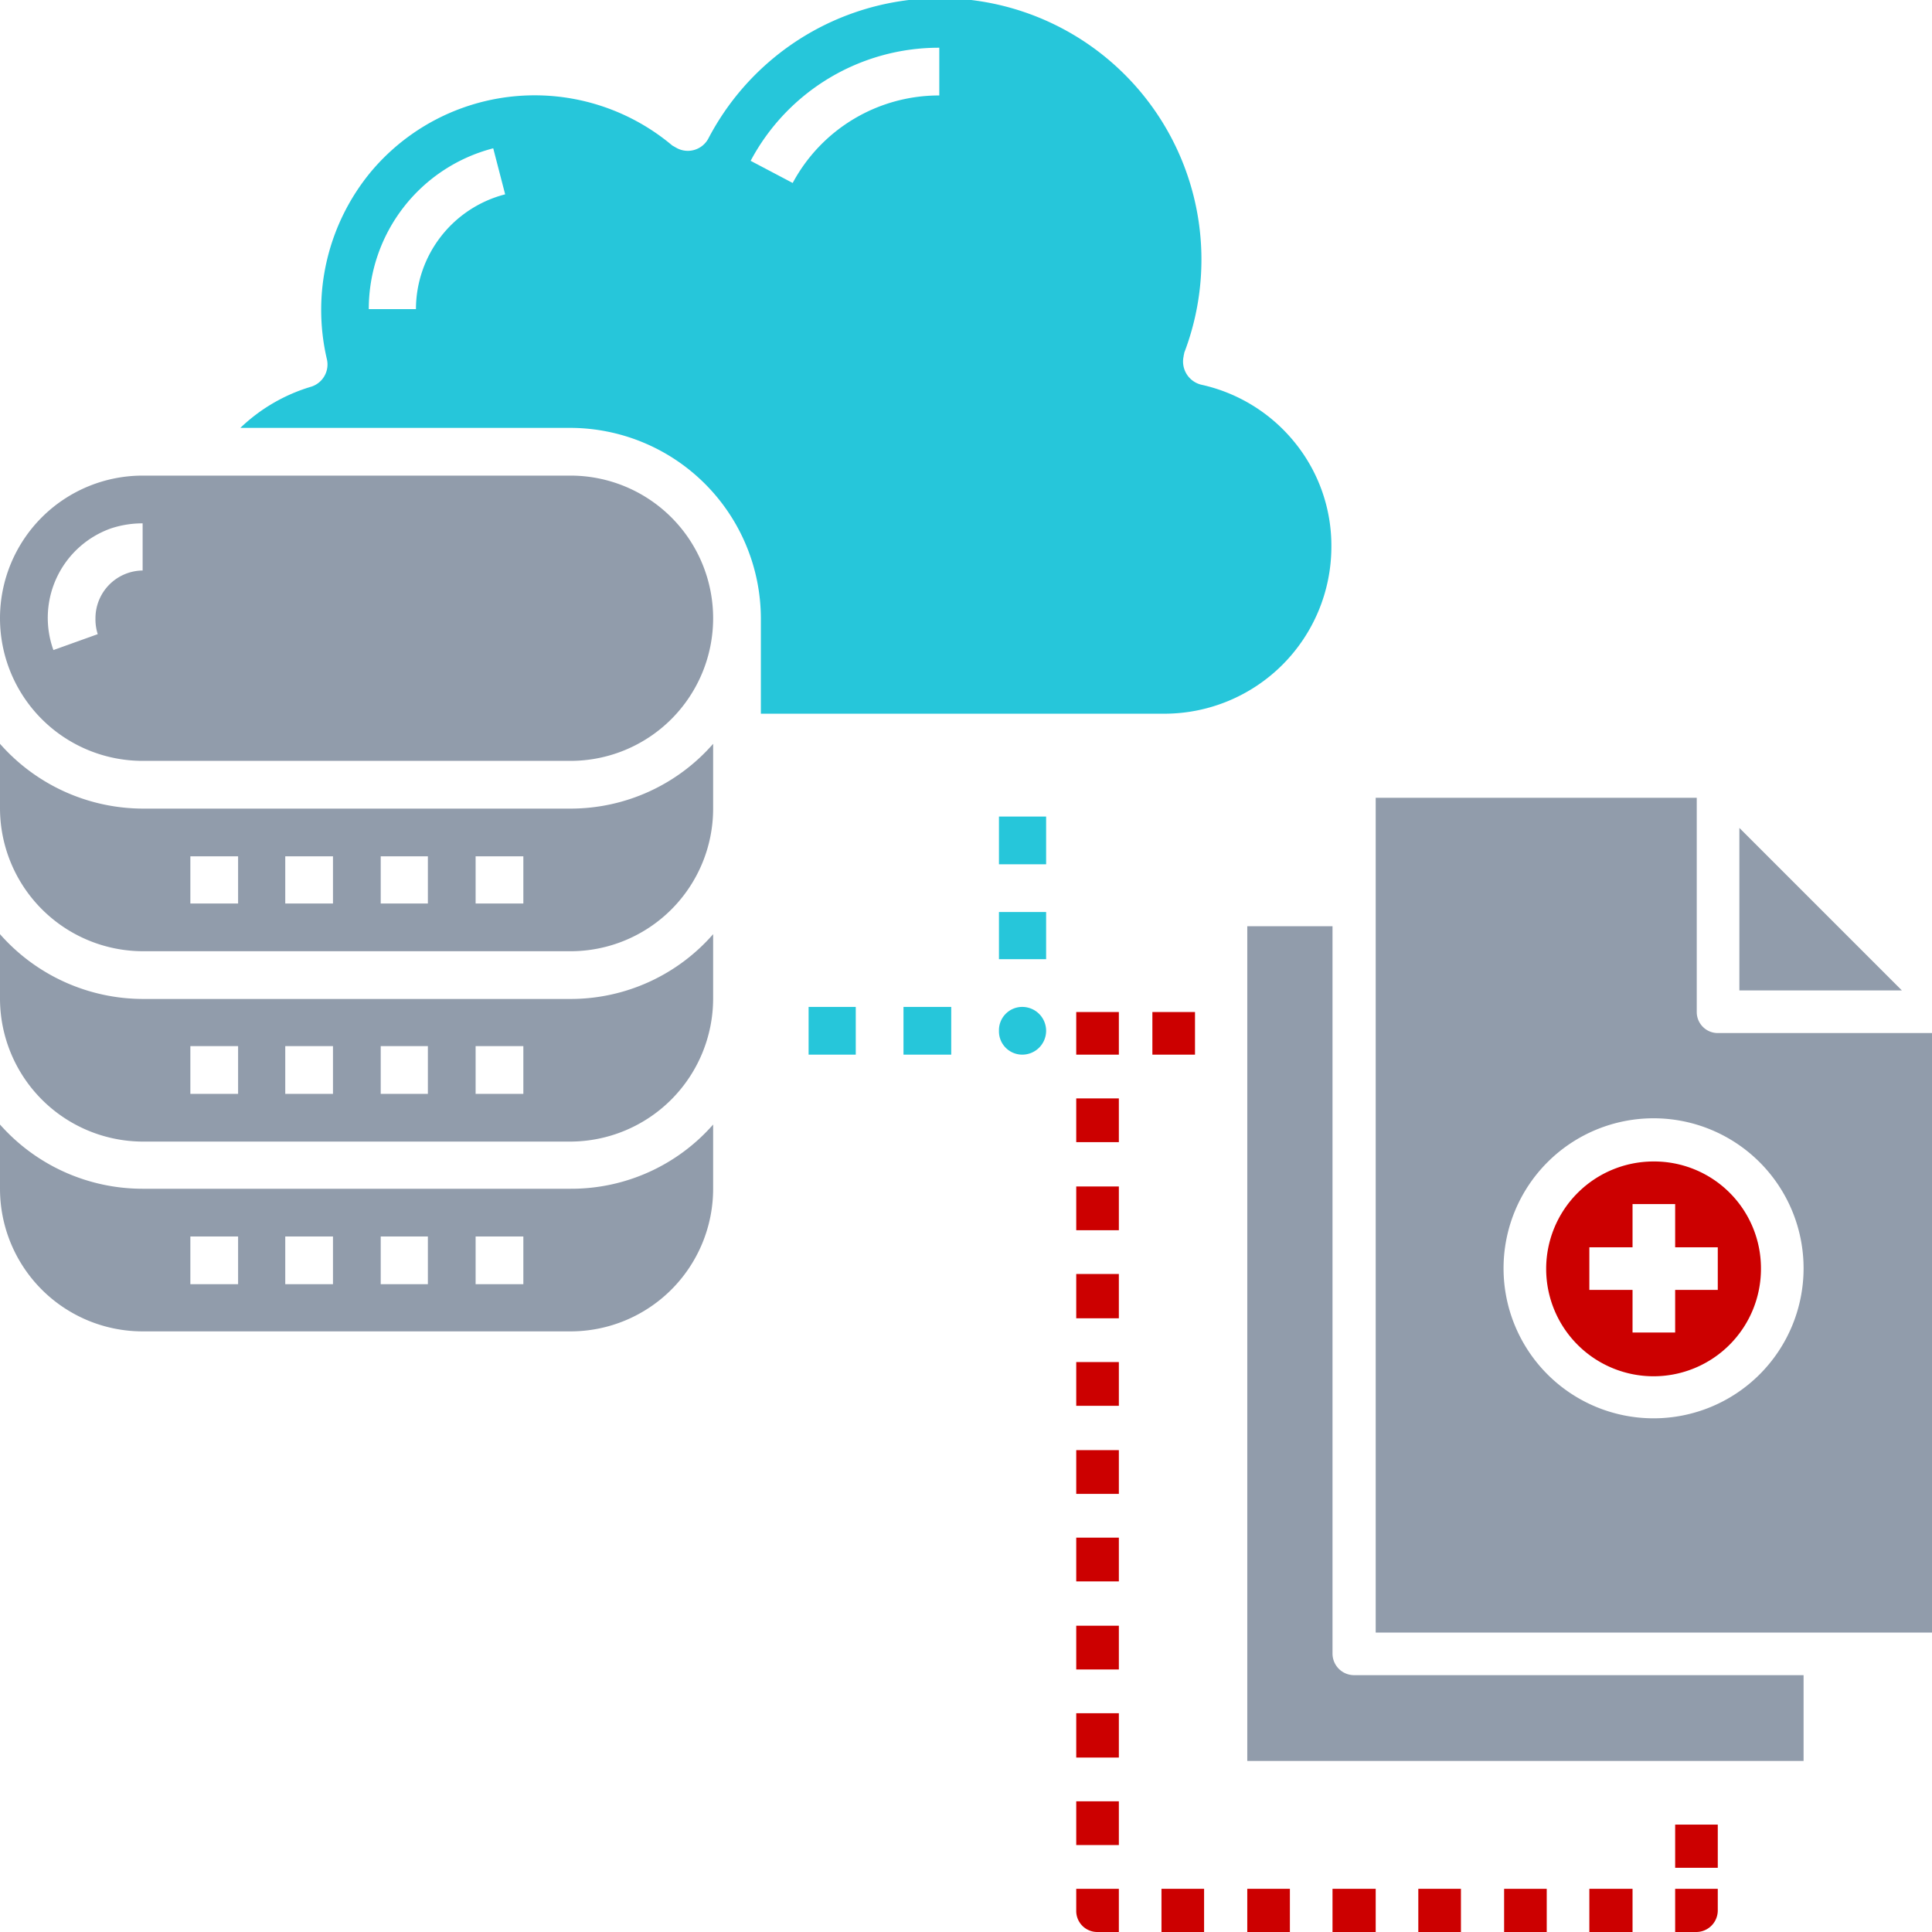
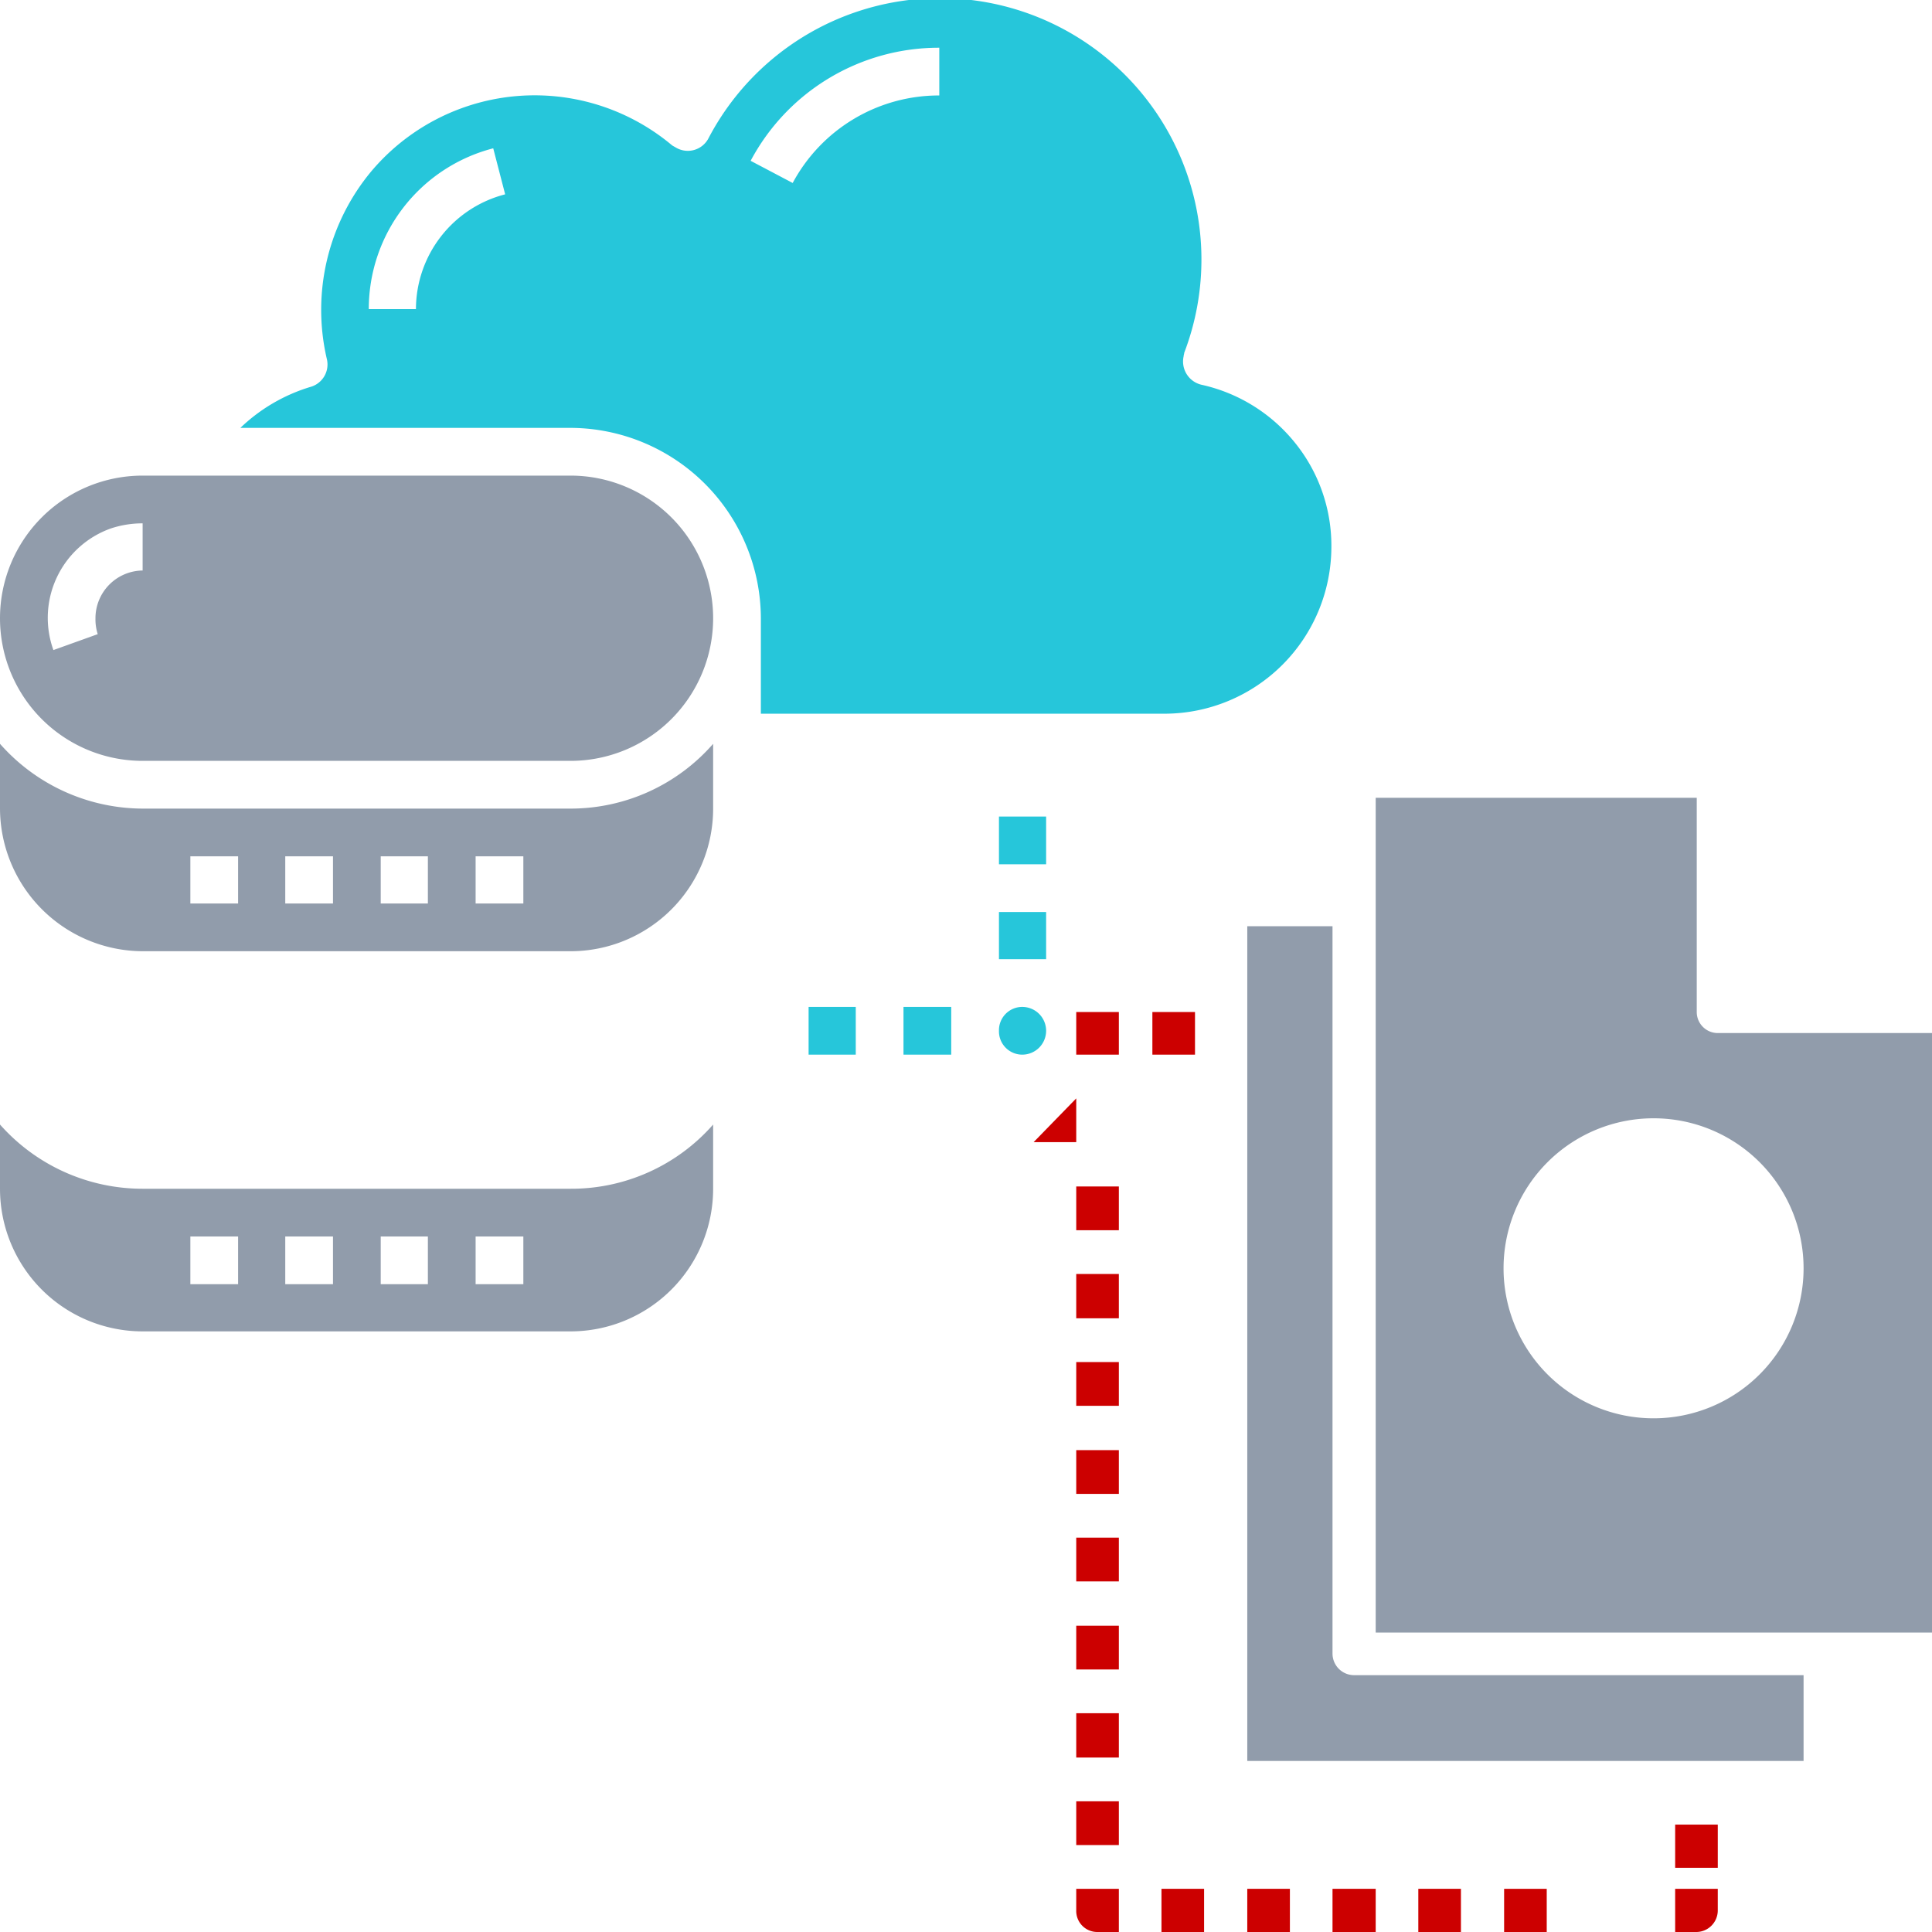
<svg xmlns="http://www.w3.org/2000/svg" id="Layer_1" data-name="Layer 1" viewBox="0 0 340 340">
  <g>
    <g>
      <path d="M189.4,178.1v7.5h7.5v-7.5Z" style="fill: #c00" />
      <path d="M189.4,255.2h7.5v7.7h-7.5Z" style="fill: #c00" />
      <path d="M189.4,239.7h7.5v7.7h-7.5Z" style="fill: #c00" />
      <path d="M189.4,286.1h7.5v7.7h-7.5Z" style="fill: #c00" />
      <path d="M189.4,270.6h7.5v7.7h-7.5Z" style="fill: #c00" />
      <path d="M189.4,224.2h7.5V232h-7.5Z" style="fill: #c00" />
      <path d="M189.4,317h7.5v7.7h-7.5Z" style="fill: #c00" />
      <path d="M189.4,208.8h7.5v7.7h-7.5Z" style="fill: #c00" />
      <path d="M189.4,301.5h7.5v7.8h-7.5Z" style="fill: #c00" />
-       <path d="M189.4,193.3h7.5V201h-7.5Z" style="fill: #c00" />
+       <path d="M189.4,193.3V201h-7.5Z" style="fill: #c00" />
      <path d="M189.4,336.2a3.7,3.7,0,0,0,3.7,3.8h3.8v-7.6h-7.5Z" style="fill: #c00" />
      <path d="M219.5,332.4H227V340h-7.5Z" style="fill: #c00" />
      <path d="M234.5,332.4h7.6V340h-7.6Z" style="fill: #c00" />
      <path d="M264.7,332.4h7.5V340h-7.5Z" style="fill: #c00" />
-       <path d="M279.7,332.4h7.6V340h-7.6Z" style="fill: #c00" />
      <path d="M249.6,332.4h7.5V340h-7.5Z" style="fill: #c00" />
      <path d="M204.4,332.4h7.5V340h-7.5Z" style="fill: #c00" />
      <path d="M294.8,340h3.8a3.8,3.8,0,0,0,3.7-3.8v-3.8h-7.5Z" style="fill: #c00" />
      <path d="M294.8,321.1h7.5v7.6h-7.5Z" style="fill: #c00" />
      <path d="M202.8,178.1h7.5v7.5h-7.5Z" style="fill: #c00" />
-       <path d="M306.1,145.7v28.6h28.6Z" style="fill: #919cab" />
-       <path d="M291,204.4a18.9,18.9,0,1,0,18.9,18.8A18.8,18.8,0,0,0,291,204.4ZM302.3,227h-7.5v7.5h-7.5V227h-7.6v-7.5h7.6v-7.6h7.5v7.6h7.5Z" style="fill: #c00" />
      <path d="M234.5,291V163h-15V309.9h97.9V294.8H238.3A3.8,3.8,0,0,1,234.5,291Z" style="fill: #919cab" />
      <path d="M302.3,181.8a3.7,3.7,0,0,1-3.7-3.7V140.4H242.1V287.3H340V181.8ZM291,249.6a26.4,26.4,0,1,1,26.4-26.4A26.4,26.4,0,0,1,291,249.6Z" style="fill: #919cab" />
    </g>
    <path d="M25.1,167.4h75.3a25.1,25.1,0,0,0,25.1-25.1V130.9a33.3,33.3,0,0,1-25.1,11.4H25.1A33.6,33.6,0,0,1,0,130.9v11.4A25.2,25.2,0,0,0,25.1,167.4Zm58.6-16.7h8.4V159H83.7Zm-16.7,0h8.3V159H67Zm-16.8,0h8.4V159H50.2Zm-16.7,0h8.4V159H33.5Z" style="fill: #919cab" />
-     <path d="M25.1,200.9h75.3a25.2,25.2,0,0,0,25.1-25.1V164.4a33.3,33.3,0,0,1-25.1,11.4H25.1A33.6,33.6,0,0,1,0,164.4v11.4A25.2,25.2,0,0,0,25.1,200.9Zm58.6-16.8h8.4v8.4H83.7Zm-16.7,0h8.3v8.4H67Zm-16.8,0h8.4v8.4H50.2Zm-16.7,0h8.4v8.4H33.5Z" style="fill: #919cab" />
    <path d="M25.1,133.9h75.3a25.1,25.1,0,0,0,0-50.2H25.1a25.1,25.1,0,0,0,0,50.2Zm0-41.8v8.3a8.4,8.4,0,0,0-8.3,8.4,8.6,8.6,0,0,0,.4,2.8l-7.8,2.8A16.7,16.7,0,0,1,19.5,93a17.7,17.7,0,0,1,5.6-.9Z" style="fill: #919cab" />
    <path d="M25.1,234.3h75.3a25.1,25.1,0,0,0,25.1-25.1V197.9a33.2,33.2,0,0,1-25.1,11.3H25.1A33.5,33.5,0,0,1,0,197.9v11.3A25.1,25.1,0,0,0,25.1,234.3Zm58.6-16.7h8.4V226H83.7Zm-16.7,0h8.3V226H67Zm-16.8,0h8.4V226H50.2Zm-16.7,0h8.4V226H33.5Z" style="fill: #919cab" />
    <path d="M211.4,67.7a4.2,4.2,0,0,1-3.1-5c0-.2.1-.4.1-.6a46,46,0,0,0-83.7-37.8A4.1,4.1,0,0,1,119,26l-.7-.4a37.6,37.6,0,0,0-53,4.6,38.1,38.1,0,0,0-7.8,32.9,4.1,4.1,0,0,1-2.9,5,30.6,30.6,0,0,0-12.3,7.2h58.1a33.6,33.6,0,0,1,33.5,33.5v16.8H205a29.4,29.4,0,0,0,29.3-29.3,28.8,28.8,0,0,0-6.5-18.5,29.2,29.2,0,0,0-16.4-10.1ZM73.2,54.4H64.9A29.2,29.2,0,0,1,86.8,26.1l2.1,8.1A20.9,20.9,0,0,0,73.2,54.4Zm92.1-37.6a29.2,29.2,0,0,0-25.8,15.4l-7.4-3.9A37.5,37.5,0,0,1,165.3,8.4Z" style="fill: #26c6da" />
    <path d="M142.3,177.2h8.3v8.4h-8.3Z" style="fill: #26c6da" />
    <path d="M159,177.2h8.4v8.4H159Z" style="fill: #26c6da" />
    <path d="M179.9,177.2h0a4.2,4.2,0,0,1,4.2,4.2h0a4.2,4.2,0,0,1-4.2,4.2h0a4.1,4.1,0,0,1-4.1-4.2h0A4.1,4.1,0,0,1,179.9,177.2Z" style="fill: #26c6da" />
    <path d="M175.8,160.5h8.3v8.3h-8.3Z" style="fill: #26c6da" />
    <path d="M175.8,143.7h8.3v8.4h-8.3Z" style="fill: #26c6da" />
  </g>
</svg>